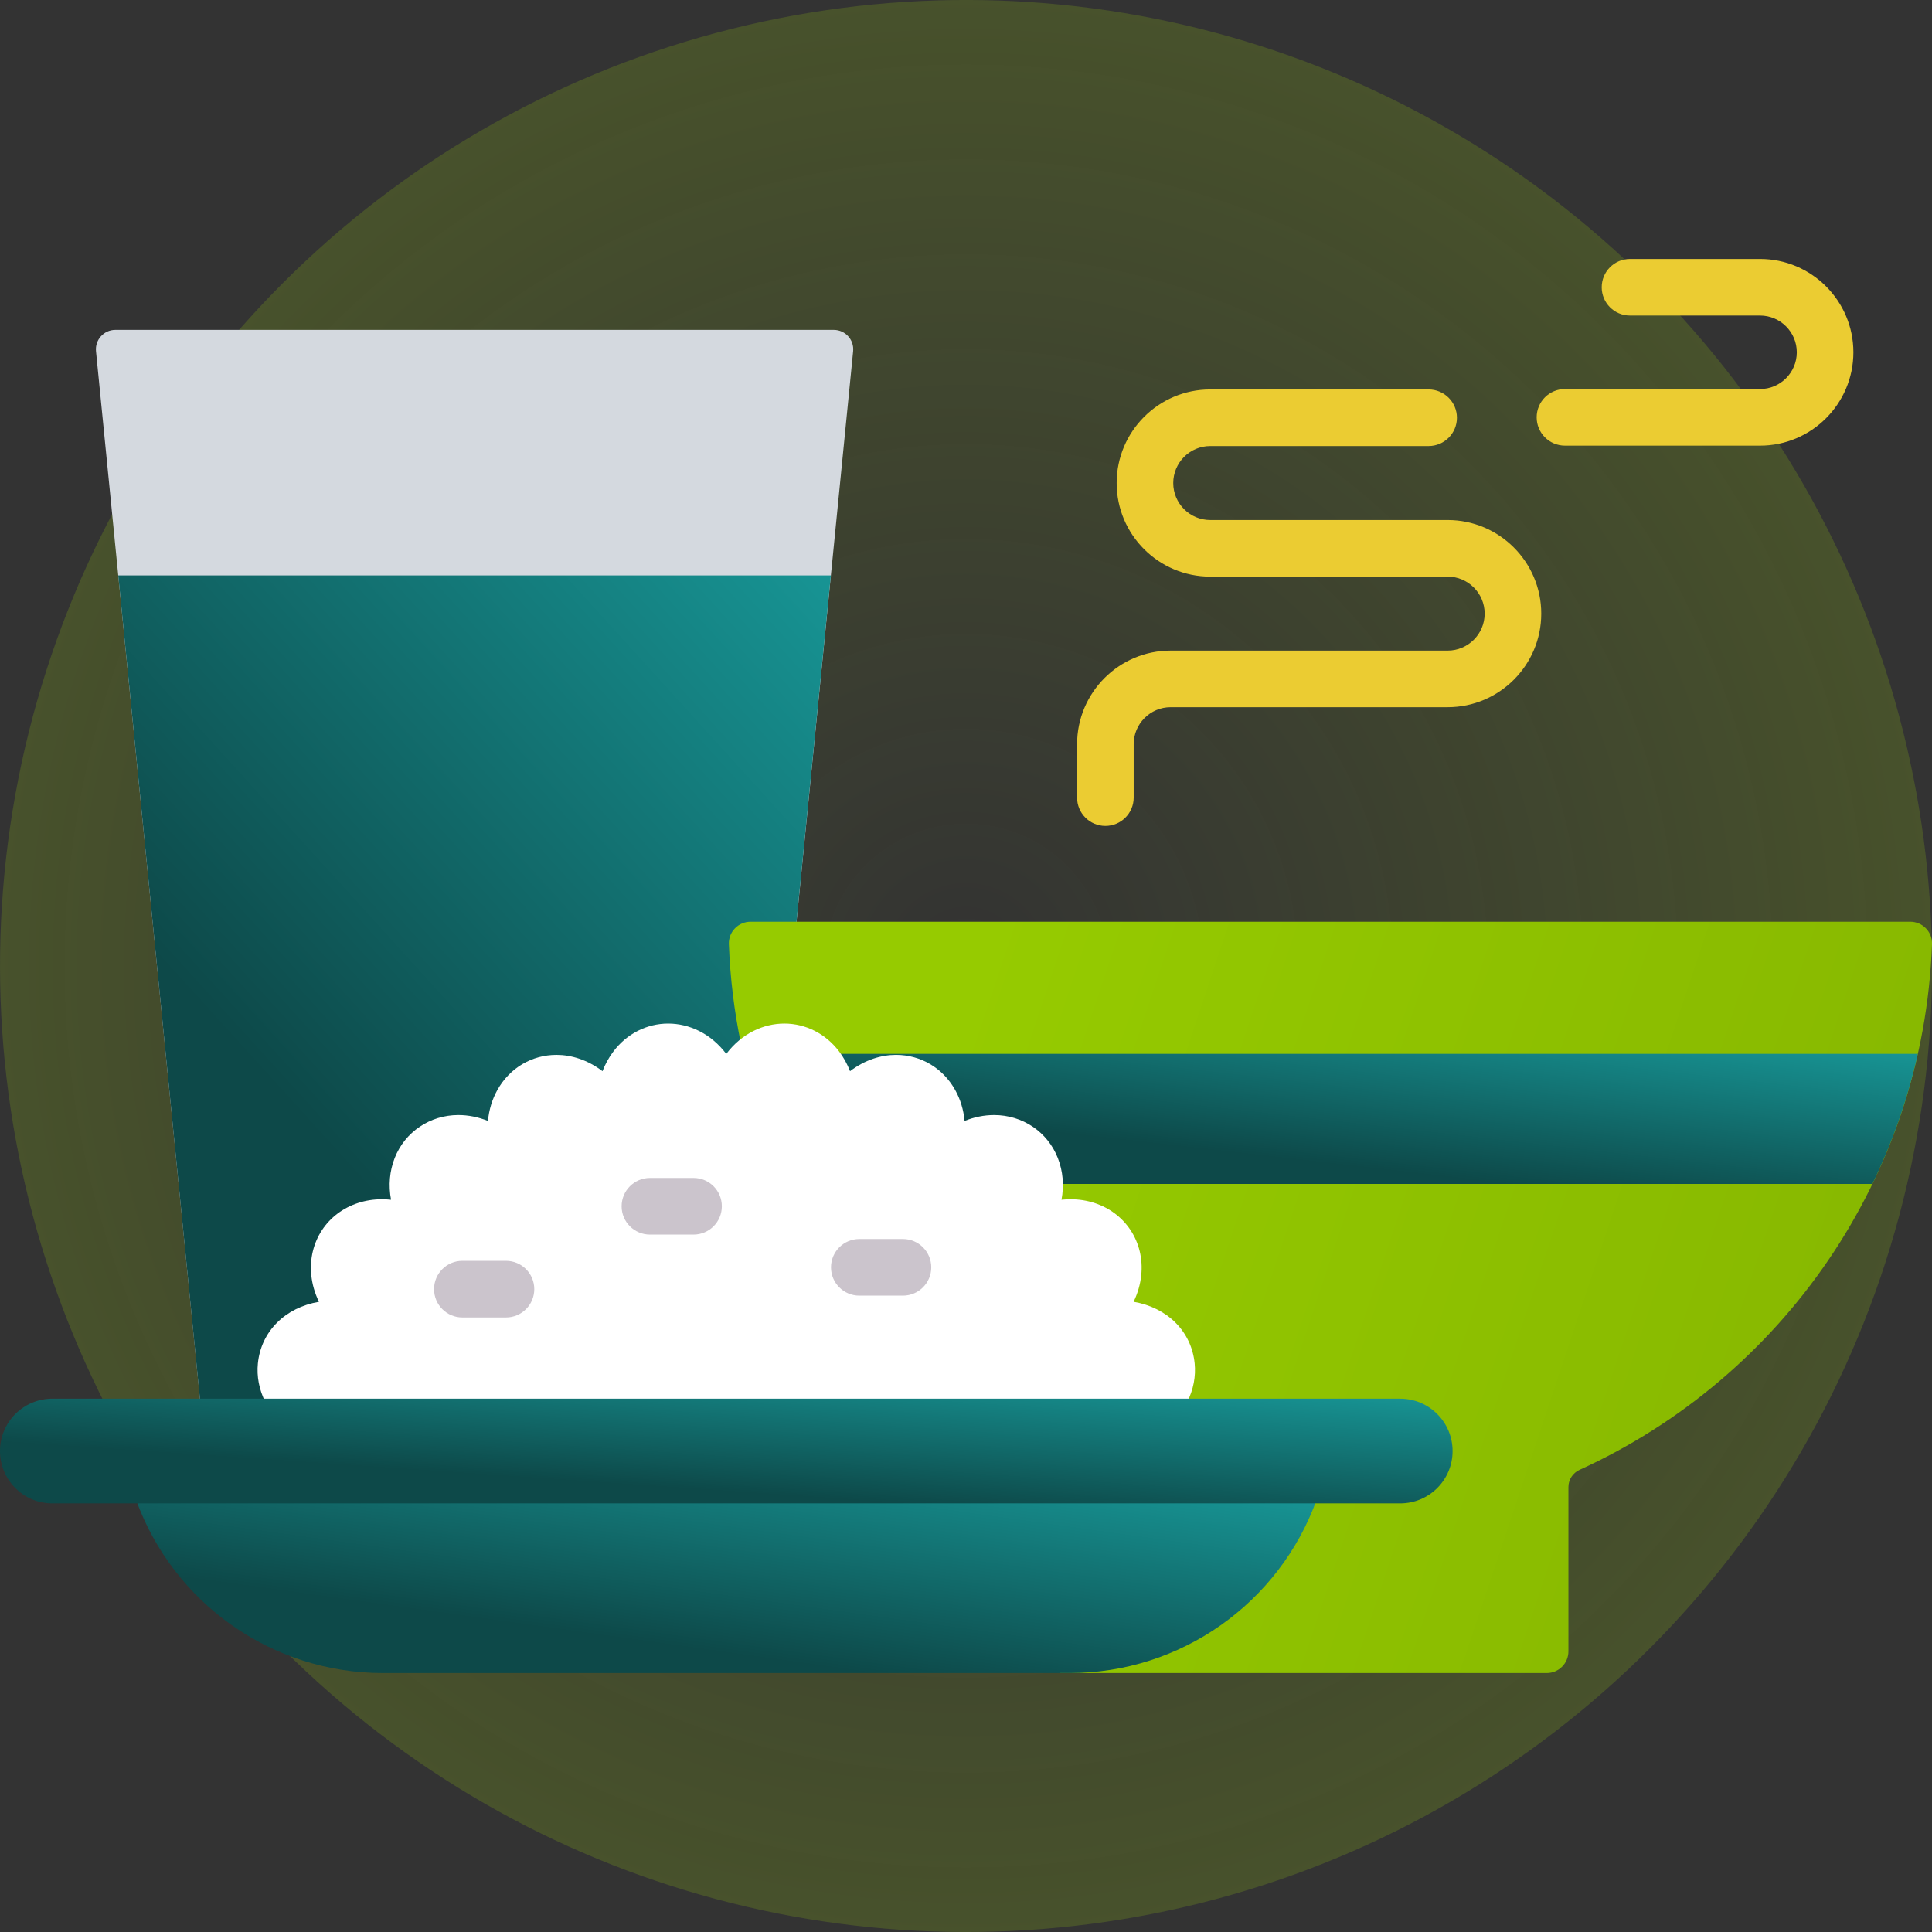
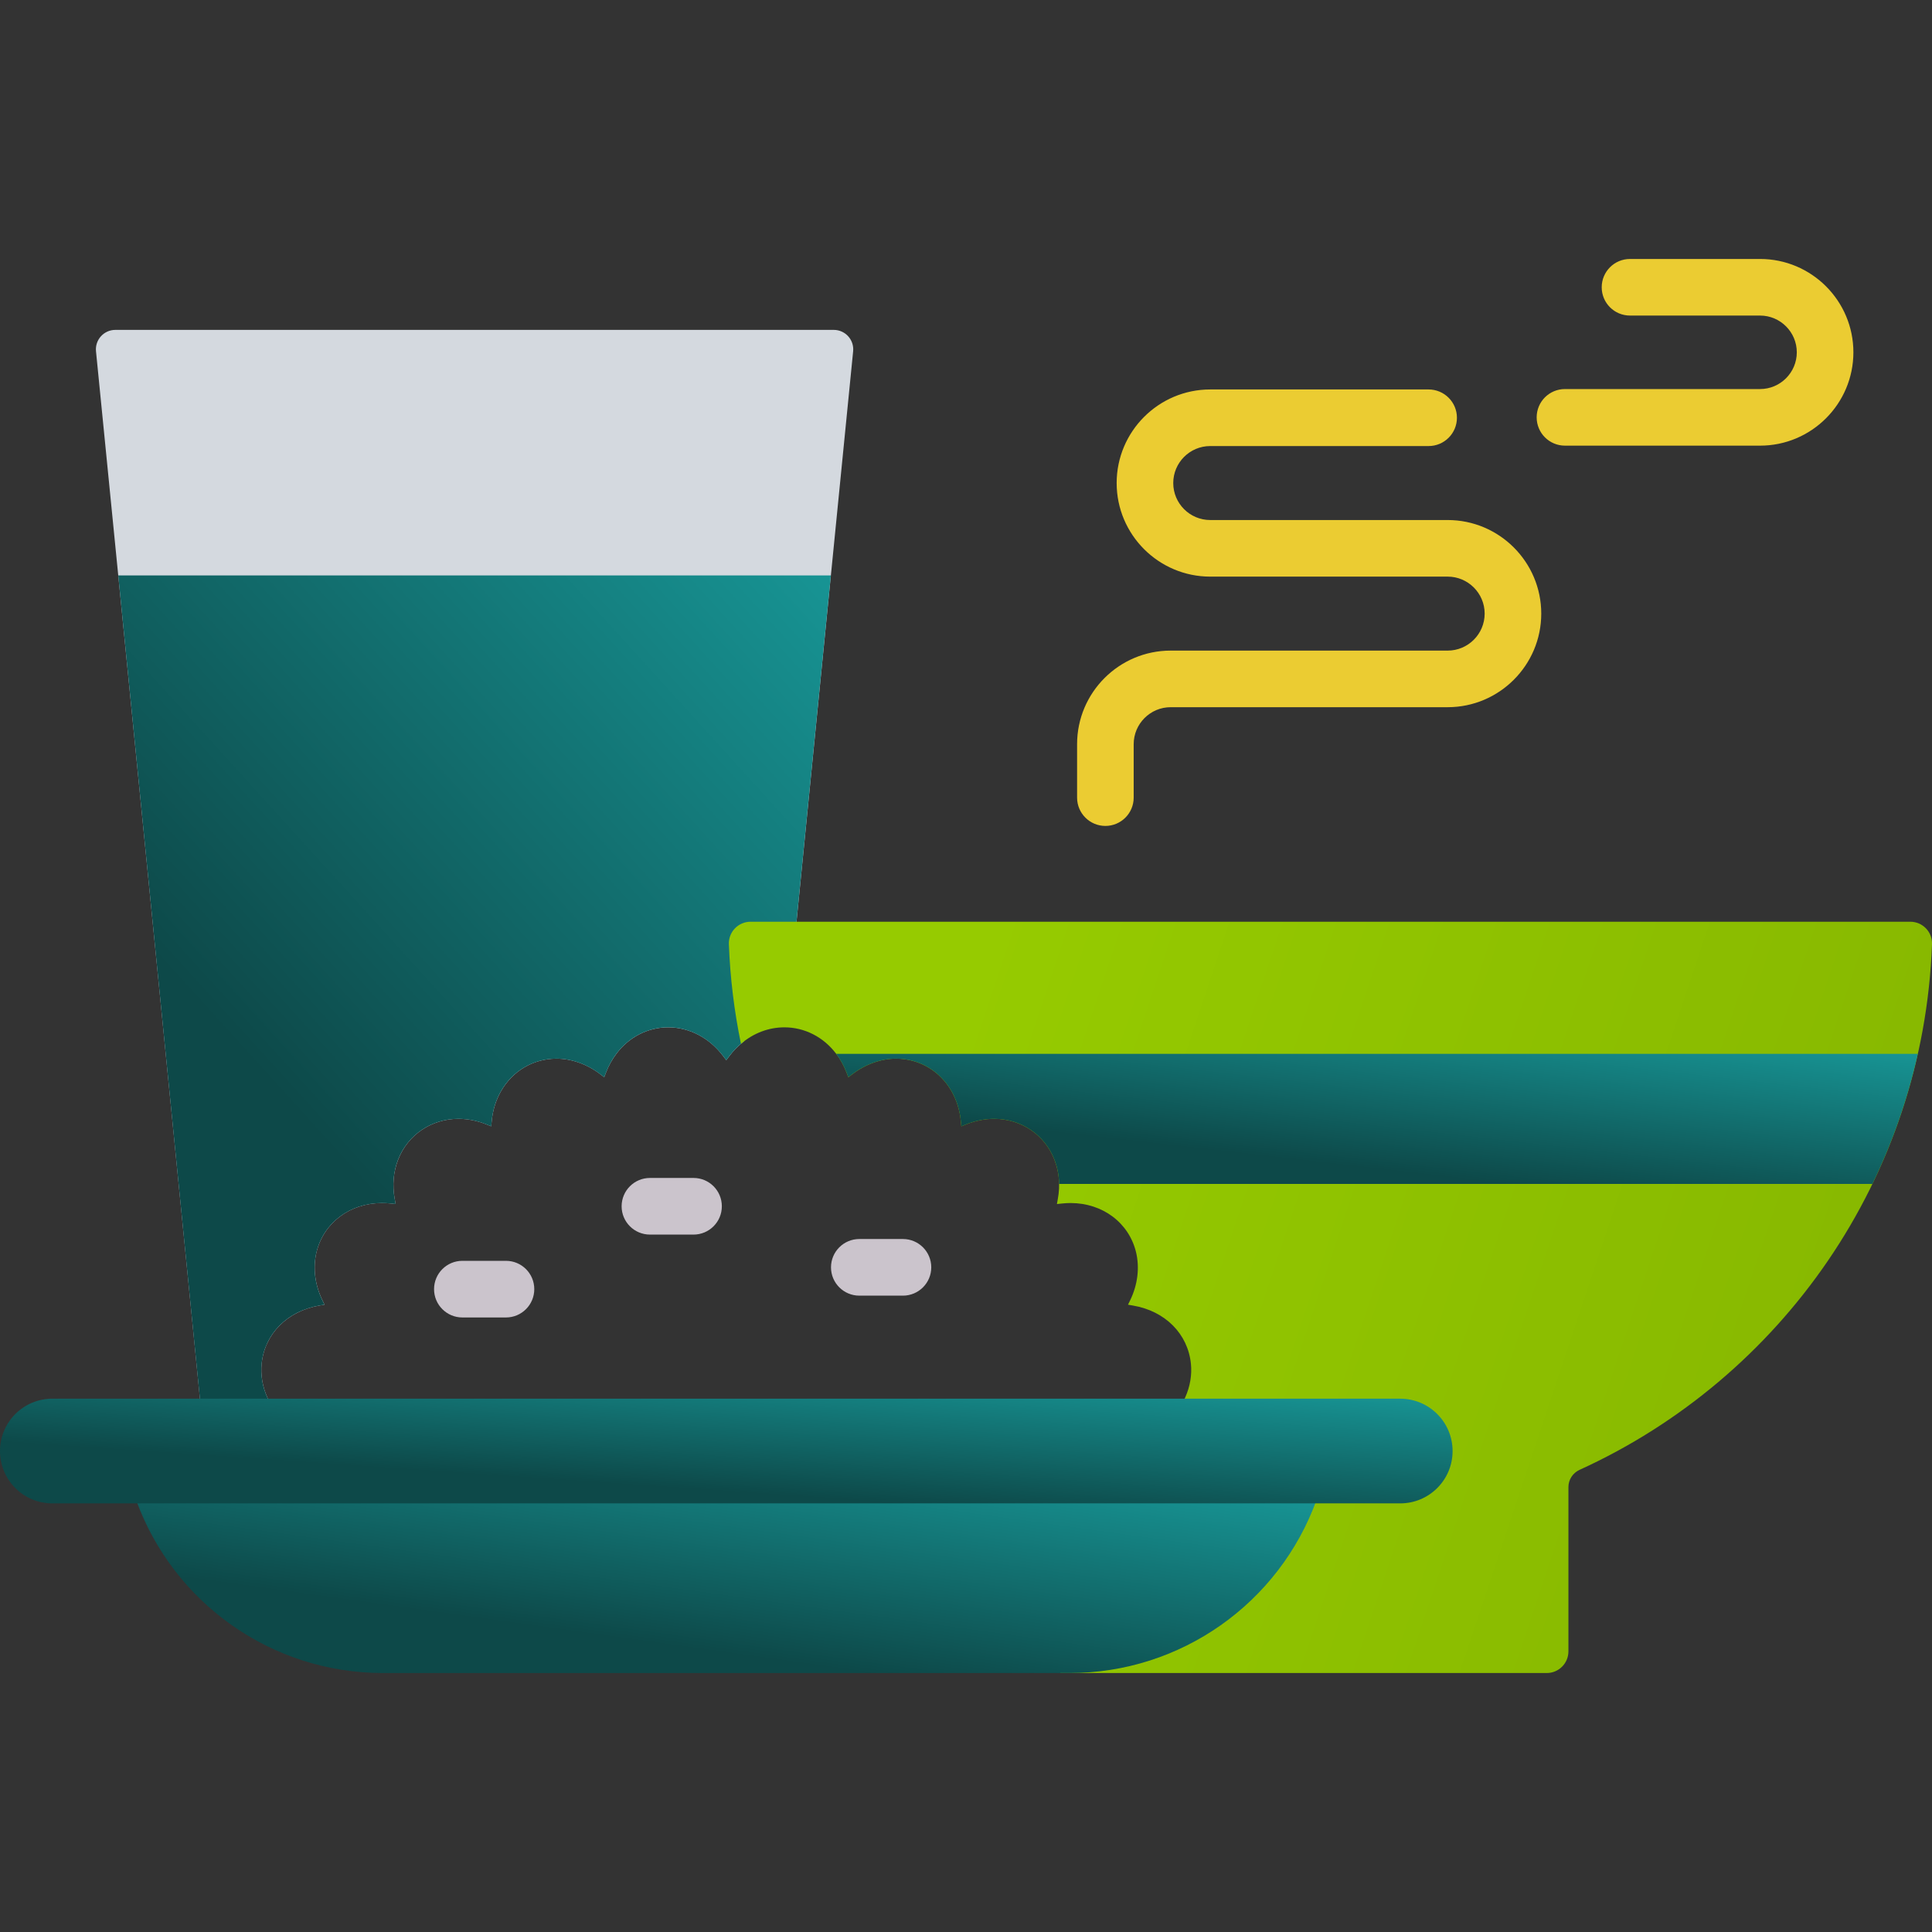
<svg xmlns="http://www.w3.org/2000/svg" width="48" height="48" viewBox="0 0 48 48" fill="none">
  <rect x="0" y="0" width="48" height="48" fill="#333333" stroke="none" />
  <g clip-path="url(#clip0_5174_22849)">
-     <circle cx="24.001" cy="24" r="24" transform="rotate(-45 24.001 24)" fill="url(#paint0_radial_5174_22849)" />
    <path d="M4.977 34.844H6.697L6.639 34.712C6.52 34.446 6.473 34.159 6.5 33.882C6.575 33.139 7.14 32.571 7.94 32.435L8.063 32.414L8.009 32.302C7.823 31.917 7.771 31.494 7.863 31.111C8.04 30.38 8.693 29.889 9.49 29.889C9.561 29.889 9.633 29.893 9.705 29.9L9.83 29.914L9.807 29.79C9.744 29.445 9.773 29.113 9.894 28.805C10.134 28.192 10.721 27.797 11.389 27.797C11.622 27.797 11.858 27.844 12.088 27.936L12.204 27.983L12.216 27.858C12.241 27.591 12.317 27.343 12.441 27.122C12.729 26.609 13.247 26.302 13.827 26.302C14.2 26.302 14.586 26.439 14.912 26.687L15.011 26.763L15.056 26.647C15.122 26.476 15.21 26.319 15.316 26.178C15.631 25.762 16.099 25.524 16.601 25.524C17.127 25.524 17.626 25.785 17.969 26.241L18.044 26.34L18.119 26.241C18.215 26.113 18.325 25.999 18.446 25.901L18.49 25.866L18.479 25.81C18.324 25.029 18.231 24.235 18.202 23.453C18.198 23.332 18.242 23.218 18.326 23.131C18.411 23.042 18.525 22.994 18.648 22.994H19.78L21.196 8.727C21.224 8.443 21.001 8.196 20.715 8.196H2.866C2.58 8.196 2.357 8.443 2.385 8.727L4.977 34.844Z" fill="#D4D9DF" />
    <path d="M6.697 34.844L6.638 34.712C6.52 34.446 6.472 34.159 6.5 33.882C6.574 33.138 7.139 32.571 7.939 32.435L8.062 32.414L8.008 32.302C7.822 31.916 7.77 31.494 7.863 31.111C8.039 30.38 8.693 29.889 9.489 29.889C9.56 29.889 9.633 29.893 9.704 29.9L9.829 29.914L9.807 29.79C9.743 29.445 9.772 29.113 9.893 28.804C10.134 28.192 10.72 27.797 11.388 27.797C11.622 27.797 11.857 27.844 12.087 27.936L12.204 27.983L12.216 27.858C12.241 27.591 12.316 27.343 12.44 27.122C12.728 26.608 13.247 26.302 13.827 26.302C14.2 26.302 14.585 26.439 14.911 26.687L15.011 26.763L15.056 26.647C15.122 26.476 15.209 26.318 15.315 26.178C15.63 25.762 16.099 25.523 16.6 25.523C17.126 25.523 17.625 25.785 17.969 26.241L18.044 26.34L18.118 26.241C18.214 26.113 18.324 25.999 18.445 25.901L18.49 25.866L18.479 25.81C18.323 25.028 18.23 24.235 18.202 23.453C18.197 23.332 18.241 23.218 18.325 23.131C18.41 23.042 18.525 22.994 18.647 22.994H19.779L20.642 14.296H2.938L4.976 34.844H6.697Z" fill="url(#paint1_linear_5174_22849)" />
    <path d="M47.461 22.9H18.648C18.343 22.9 18.098 23.152 18.109 23.456C18.14 24.302 18.243 25.129 18.409 25.933C18.718 25.669 19.095 25.524 19.488 25.524C19.989 25.524 20.457 25.762 20.773 26.179C20.879 26.319 20.966 26.476 21.032 26.647L21.077 26.763L21.177 26.688C21.503 26.439 21.888 26.302 22.261 26.302C22.841 26.302 23.359 26.609 23.647 27.122C23.771 27.344 23.847 27.591 23.872 27.858L23.884 27.983L24.001 27.936C24.23 27.844 24.466 27.797 24.7 27.797C25.367 27.797 25.954 28.192 26.194 28.805C26.315 29.113 26.345 29.445 26.281 29.791L26.259 29.914L26.383 29.901C26.455 29.893 26.527 29.889 26.598 29.889C27.395 29.889 28.048 30.38 28.225 31.111C28.317 31.494 28.266 31.917 28.08 32.302L28.025 32.415L28.148 32.436C28.948 32.571 29.513 33.139 29.588 33.882C29.616 34.158 29.568 34.445 29.449 34.712L29.39 34.844H34.788C35.454 34.844 35.995 35.385 35.995 36.051C35.995 36.716 35.454 37.257 34.788 37.257H32.611L32.576 37.351C31.626 39.822 29.232 41.472 26.577 41.472H26.344V41.566H38.428C38.726 41.566 38.967 41.325 38.967 41.027V36.946C38.967 36.76 39.077 36.594 39.246 36.517C44.257 34.235 47.787 29.27 48 23.456C48.011 23.152 47.765 22.9 47.461 22.9Z" fill="url(#paint2_linear_5174_22849)" />
    <path d="M20.775 26.183C20.88 26.322 20.966 26.478 21.032 26.647L21.077 26.763L21.176 26.688C21.503 26.439 21.888 26.302 22.261 26.302C22.841 26.302 23.359 26.609 23.647 27.122C23.771 27.344 23.847 27.591 23.872 27.858L23.884 27.983L24 27.936C24.23 27.844 24.466 27.797 24.7 27.797C25.367 27.797 25.954 28.192 26.194 28.805C26.271 28.999 26.31 29.203 26.313 29.414H46.519C47.012 28.396 47.394 27.314 47.647 26.183H20.775V26.183Z" fill="url(#paint3_linear_5174_22849)" />
-     <path d="M29.49 34.844C29.653 34.526 29.713 34.19 29.681 33.873C29.601 33.074 28.997 32.484 28.164 32.343C28.377 31.901 28.405 31.458 28.316 31.089C28.129 30.315 27.438 29.795 26.598 29.795C26.529 29.795 26.453 29.799 26.373 29.807C26.439 29.451 26.41 29.099 26.281 28.77C26.027 28.122 25.406 27.703 24.699 27.703C24.451 27.703 24.204 27.753 23.965 27.849C23.939 27.572 23.861 27.312 23.729 27.077C23.424 26.533 22.875 26.208 22.261 26.208C21.9 26.208 21.493 26.328 21.119 26.613C21.05 26.435 20.959 26.27 20.847 26.122C20.514 25.682 20.018 25.43 19.487 25.43C18.969 25.43 18.43 25.673 18.044 26.184C17.658 25.673 17.119 25.43 16.6 25.43C16.07 25.43 15.574 25.682 15.241 26.122C15.128 26.27 15.038 26.435 14.969 26.613C14.594 26.328 14.188 26.208 13.827 26.208C13.213 26.208 12.664 26.533 12.359 27.077C12.227 27.312 12.149 27.572 12.123 27.849C11.883 27.753 11.637 27.703 11.388 27.703C10.682 27.703 10.061 28.122 9.806 28.77C9.678 29.099 9.649 29.45 9.715 29.807C9.634 29.799 9.559 29.795 9.49 29.795C8.649 29.795 7.959 30.315 7.772 31.089C7.683 31.458 7.71 31.901 7.924 32.343C7.09 32.484 6.487 33.074 6.407 33.873C6.375 34.19 6.435 34.526 6.597 34.844H29.49Z" fill="white" />
    <path d="M3.378 37.258C4.308 39.835 6.757 41.566 9.512 41.566H26.577C29.332 41.566 31.782 39.835 32.712 37.258H3.378Z" fill="url(#paint4_linear_5174_22849)" />
    <path d="M34.788 37.351H1.3C0.582 37.351 0 36.769 0 36.051C0 35.333 0.582 34.75 1.3 34.75H34.788C35.506 34.75 36.089 35.333 36.089 36.051C36.089 36.769 35.506 37.351 34.788 37.351Z" fill="url(#paint5_linear_5174_22849)" />
    <path d="M17.231 30.673H16.148C15.759 30.673 15.444 30.358 15.444 29.97C15.444 29.581 15.759 29.266 16.148 29.266H17.231C17.62 29.266 17.934 29.581 17.934 29.97C17.934 30.358 17.619 30.673 17.231 30.673Z" fill="#CBC4CC" />
    <path d="M22.433 32.19H21.35C20.961 32.19 20.646 31.875 20.646 31.487C20.646 31.098 20.961 30.783 21.35 30.783H22.433C22.822 30.783 23.137 31.098 23.137 31.487C23.137 31.875 22.822 32.19 22.433 32.19Z" fill="#CBC4CC" />
    <path d="M12.571 32.732H11.487C11.099 32.732 10.784 32.417 10.784 32.029C10.784 31.64 11.099 31.325 11.487 31.325H12.571C12.96 31.325 13.274 31.64 13.274 32.029C13.274 32.417 12.959 32.732 12.571 32.732Z" fill="#CBC4CC" />
    <path d="M27.463 20.52C27.075 20.52 26.76 20.205 26.76 19.817V18.489C26.76 17.207 27.803 16.164 29.085 16.164H35.967C36.473 16.164 36.886 15.752 36.886 15.245C36.886 14.739 36.473 14.326 35.967 14.326H30.068C28.786 14.326 27.743 13.283 27.743 12.001C27.743 10.719 28.786 9.676 30.068 9.676H35.493C35.882 9.676 36.197 9.991 36.197 10.379C36.197 10.767 35.882 11.082 35.493 11.082H30.068C29.561 11.082 29.149 11.494 29.149 12.001C29.149 12.508 29.561 12.92 30.068 12.92H35.967C37.249 12.92 38.292 13.963 38.292 15.245C38.292 16.527 37.249 17.57 35.967 17.57H29.085C28.578 17.57 28.166 17.983 28.166 18.489V19.817C28.166 20.205 27.851 20.52 27.463 20.52Z" fill="#EBCC32" />
    <path d="M43.728 11.072H38.881C38.492 11.072 38.178 10.757 38.178 10.369C38.178 9.98 38.492 9.666 38.881 9.666H43.728C44.231 9.666 44.641 9.256 44.641 8.753C44.641 8.25 44.231 7.84 43.728 7.84H40.497C40.108 7.84 39.794 7.526 39.794 7.137C39.794 6.749 40.108 6.434 40.497 6.434H43.728C45.007 6.434 46.047 7.474 46.047 8.753C46.047 10.031 45.007 11.072 43.728 11.072Z" fill="#EBCC32" />
  </g>
  <defs>
    <radialGradient id="paint0_radial_5174_22849" cx="0" cy="0" r="1" gradientUnits="userSpaceOnUse" gradientTransform="translate(24.001 24) rotate(-90) scale(24)">
      <stop stop-color="#9ACC0D" stop-opacity="0" />
      <stop offset="1" stop-color="#9ACC0D" stop-opacity="0.2" />
    </radialGradient>
    <linearGradient id="paint1_linear_5174_22849" x1="20.296" y1="14.296" x2="6.568" y2="26.765" gradientUnits="userSpaceOnUse">
      <stop stop-color="#179393" />
      <stop offset="1" stop-color="#0D4949" />
    </linearGradient>
    <linearGradient id="paint2_linear_5174_22849" x1="48" y1="24.243" x2="26.525" y2="17.079" gradientUnits="userSpaceOnUse">
      <stop stop-color="#88B900" />
      <stop offset="1" stop-color="#96CB00" />
    </linearGradient>
    <linearGradient id="paint3_linear_5174_22849" x1="47.121" y1="26.183" x2="46.633" y2="30.465" gradientUnits="userSpaceOnUse">
      <stop stop-color="#179393" />
      <stop offset="1" stop-color="#0D4949" />
    </linearGradient>
    <linearGradient id="paint4_linear_5174_22849" x1="32.138" y1="37.258" x2="31.348" y2="42.931" gradientUnits="userSpaceOnUse">
      <stop stop-color="#179393" />
      <stop offset="1" stop-color="#0D4949" />
    </linearGradient>
    <linearGradient id="paint5_linear_5174_22849" x1="35.383" y1="34.75" x2="35.145" y2="38.226" gradientUnits="userSpaceOnUse">
      <stop stop-color="#179393" />
      <stop offset="1" stop-color="#0D4949" />
    </linearGradient>
    <clipPath id="clip0_5174_22849">
      <rect width="48" height="48" fill="white" />
    </clipPath>
  </defs>
</svg>